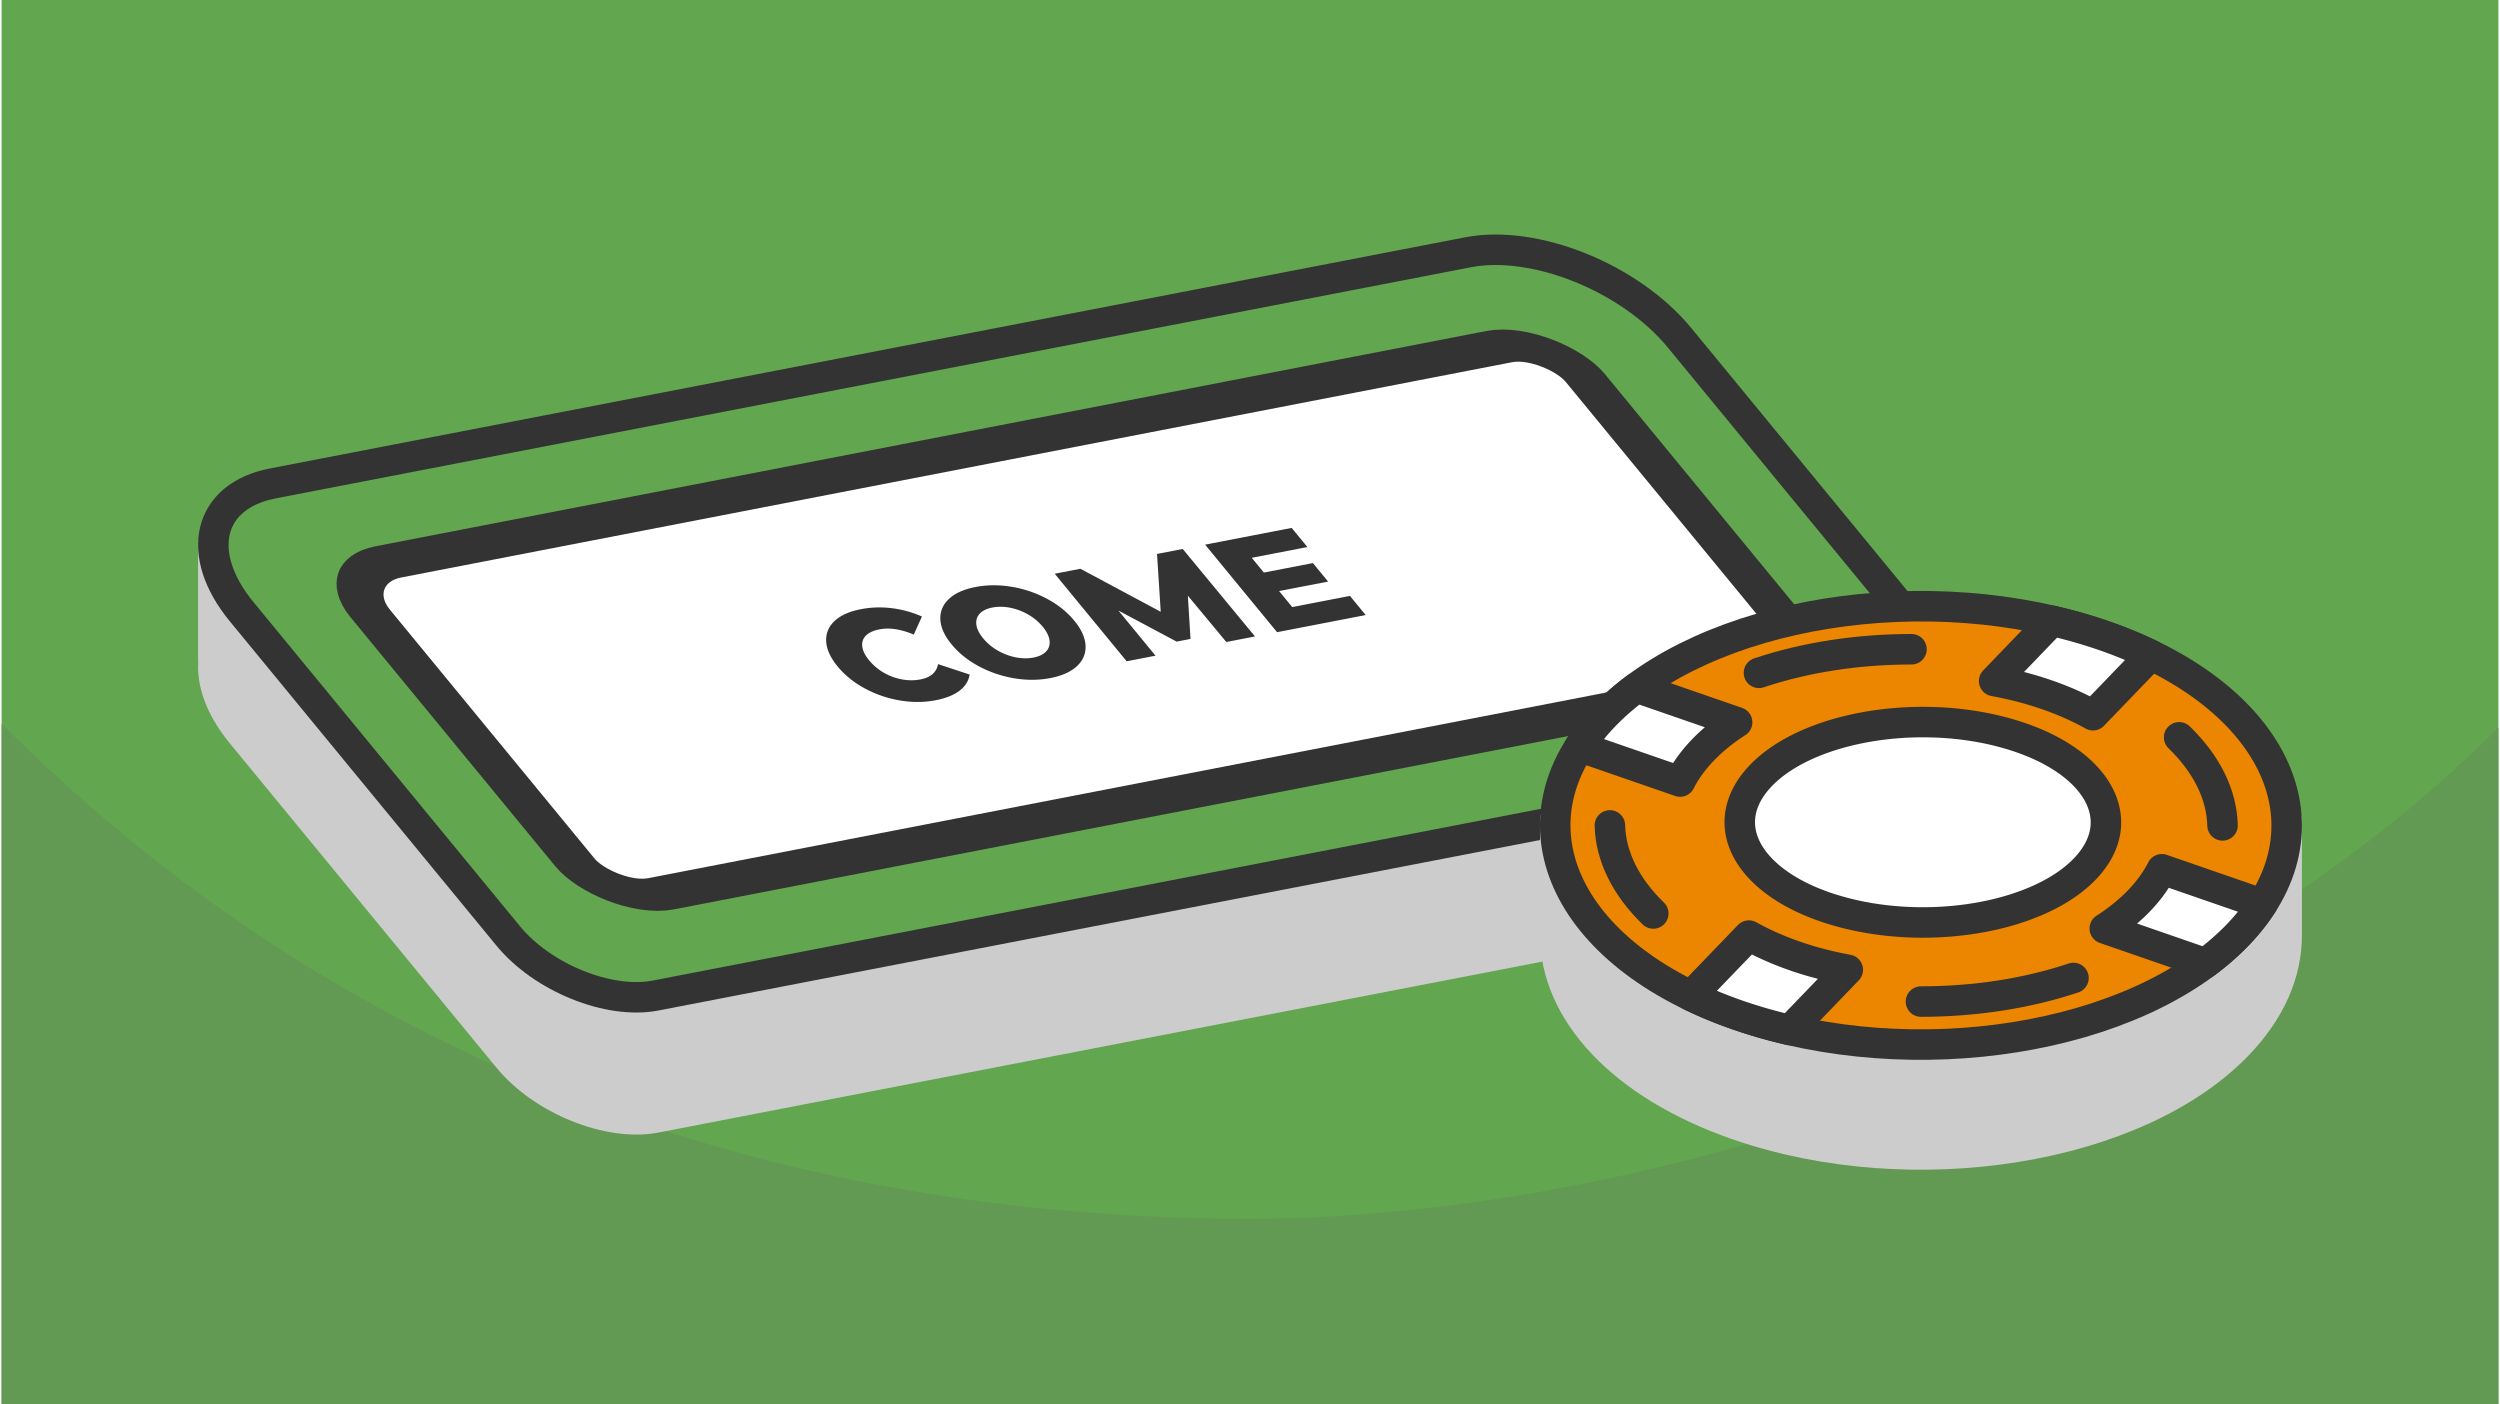
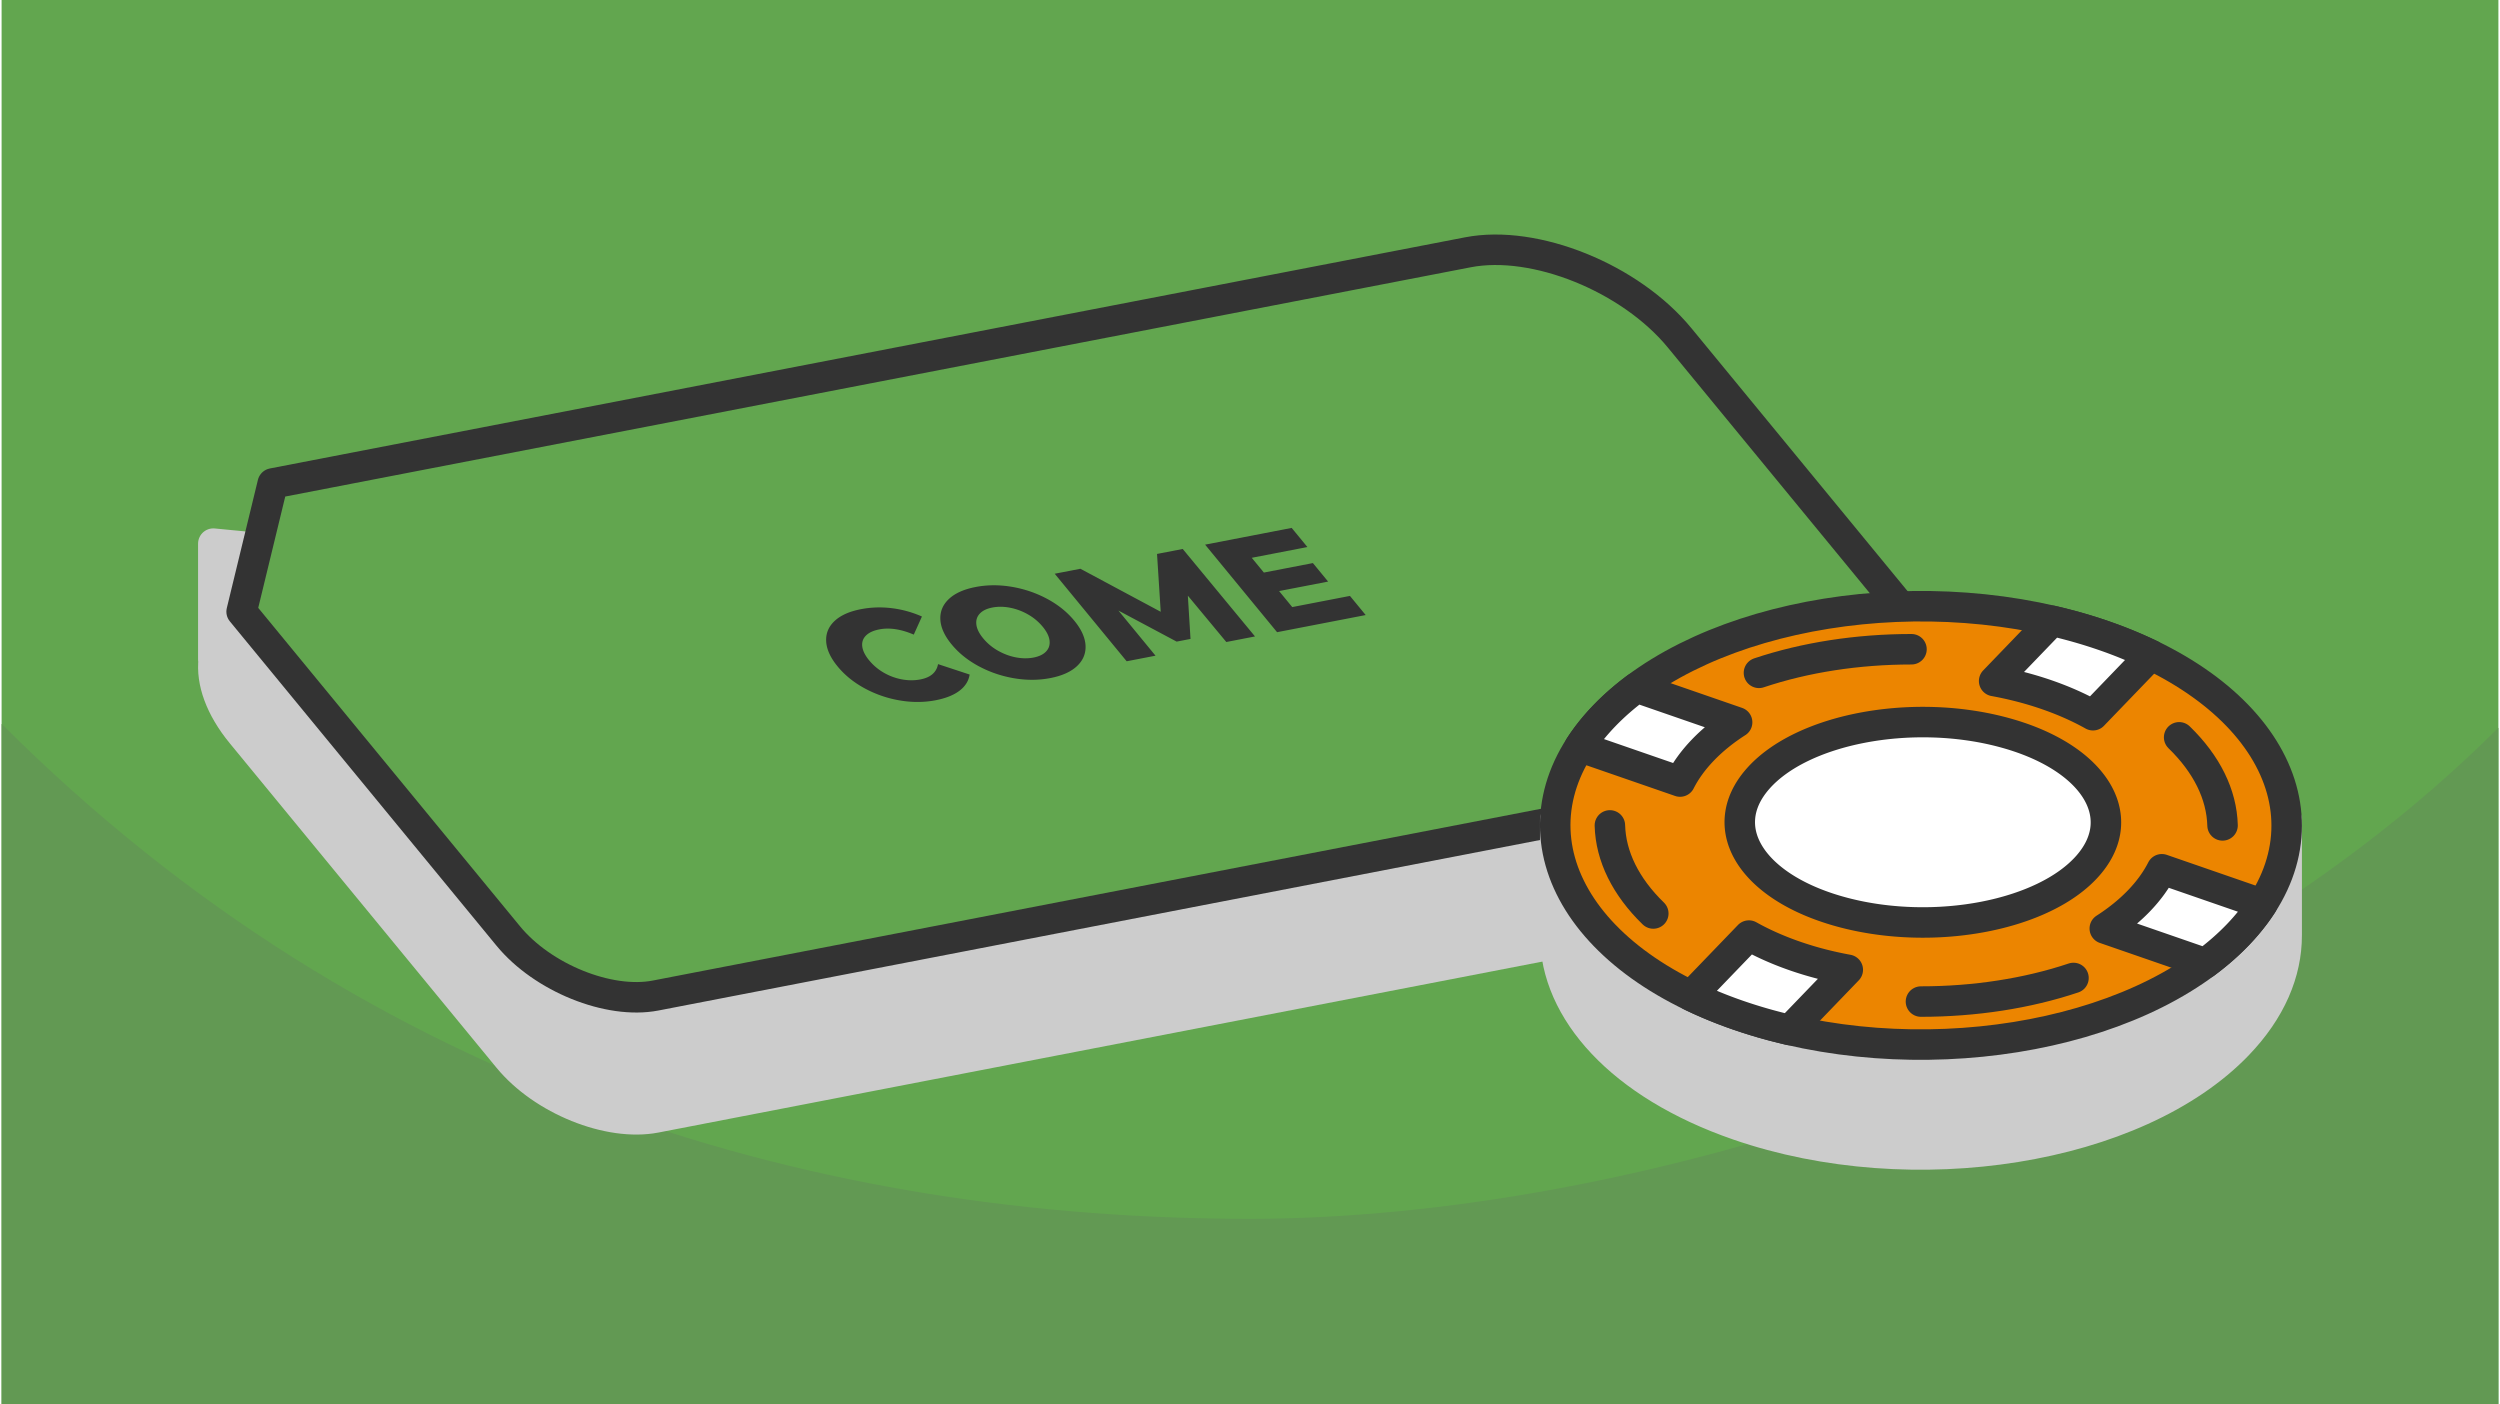
<svg xmlns="http://www.w3.org/2000/svg" xmlns:xlink="http://www.w3.org/1999/xlink" width="470" height="264" viewBox="0 0 553.433 311.306" shape-rendering="geometricPrecision" image-rendering="optimizeQuality" fill-rule="evenodd">
  <path d="M553.433 0H0v311.306h553.433z" fill="#62a64f" />
  <use xlink:href="#B" fill="#629953" />
  <path d="M553.433 0H0v311.306h553.433z" fill="#62a64f" />
  <use xlink:href="#B" fill="#629953" />
  <g stroke-width="6.759" stroke-linejoin="round" stroke-miterlimit="2.613">
    <path d="M432.246 179.972c1.005 7.101-3.18 12.828-11.901 14.515l-275.413 53.266c-10.34 2-25.037-3.938-32.648-13.197l-59.113-71.904c-4.756-5.786-6.743-11.56-6.18-16.414l-.094-.009v-25.711l385.498 37.29v22.177l-.149-.013z" stroke="#ccc" fill="#ccc" />
    <g stroke="#333">
-       <path d="M60.069 107.173l264.959-51.244c14.871-2.876 35.99 5.66 46.932 18.971l54.695 66.531c9.669 11.76 6.829 23.461-6.31 26.002L144.932 220.7c-10.344 2-25.036-3.938-32.648-13.198l-59.113-71.903c-10.569-12.856-7.465-25.648 6.898-28.426z" fill="#62a64f" />
-       <rect transform="matrix(1.29 -.25 .842 1.024 74.124 126.807)" width="208.813" height="71.843" rx="8.959" fill="#fff" />
+       <path d="M60.069 107.173l264.959-51.244c14.871-2.876 35.99 5.66 46.932 18.971l54.695 66.531c9.669 11.76 6.829 23.461-6.31 26.002L144.932 220.7c-10.344 2-25.036-3.938-32.648-13.198l-59.113-71.903z" fill="#62a64f" />
    </g>
  </g>
  <path d="M207.051 155.232c-2.563.496-5.217.512-7.963.046a24.99 24.99 0 0 1-7.757-2.661c-2.427-1.308-4.437-2.933-6.033-4.873s-2.441-3.791-2.537-5.551.522-3.265 1.855-4.519 3.28-2.129 5.843-2.625c2.237-.432 4.511-.508 6.821-.226a23.6 23.6 0 0 1 6.708 1.851l-1.806 4.012c-2.831-1.209-5.376-1.595-7.636-1.158-1.328.257-2.321.717-2.978 1.38s-.925 1.469-.805 2.421.629 1.972 1.526 3.062a11.8 11.8 0 0 0 3.238 2.732 12.52 12.52 0 0 0 4.018 1.488c1.417.262 2.79.264 4.118.007 2.26-.437 3.559-1.567 3.898-3.389l7.003 2.309c-.217 1.413-.964 2.607-2.241 3.582s-3.035 1.68-5.272 2.112zm25.41-4.914c-2.586.5-5.268.515-8.044.045s-5.383-1.358-7.821-2.664-4.447-2.921-6.027-4.843-2.413-3.764-2.497-5.526.547-3.276 1.895-4.544 3.316-2.151 5.902-2.651 5.268-.516 8.044-.046 5.384 1.358 7.821 2.664 4.448 2.922 6.028 4.844 2.412 3.764 2.496 5.525-.547 3.277-1.895 4.544-3.315 2.151-5.902 2.652zm-3.737-4.547c1.235-.238 2.163-.686 2.785-1.342s.879-1.46.77-2.414-.612-1.976-1.508-3.066a11.65 11.65 0 0 0-3.255-2.728 12.94 12.94 0 0 0-3.984-1.495c-1.382-.268-2.69-.283-3.925-.045s-2.164.687-2.785 1.343-.879 1.46-.77 2.414.611 1.975 1.507 3.066a11.64 11.64 0 0 0 3.256 2.728c1.274.728 2.601 1.227 3.984 1.495s2.69.283 3.925.044zm42.74-3.446l-8.526-10.272.592 9.589-3.076.595-12.912-6.885 8.228 10.008-6.396 1.237-15.954-19.407 5.697-1.102 17.806 9.538-.819-12.823 5.697-1.102 16.024 19.394zm27.41-10.218l3.488 4.242-19.644 3.799-15.954-19.406 19.189-3.712 3.487 4.242-12.338 2.386 2.689 3.272 10.87-2.103 3.373 4.103-10.87 2.102 2.917 3.549z" fill="#333" fill-rule="nonzero" />
  <g stroke-width="6.759" stroke-linejoin="round" stroke-miterlimit="2.613">
    <path d="M506.533 207.342c.014 8.258-3.487 16.627-10.871 24.293-22.385 23.237-71.963 31.199-110.736 17.783-25.982-8.991-40.516-25.301-40.542-42.076h-.003v-25.645h162.155v25.645h-.003z" stroke="#ccc" fill="#ccc" />
    <g stroke="#333">
      <path d="M465.991 140.905c38.772 13.417 52.056 43.132 29.671 66.37s-71.963 31.199-110.736 17.783-52.056-43.131-29.671-66.369 71.963-31.2 110.736-17.784z" fill="#ec8500" />
      <path d="M443.388 162.259c20.216 5.297 28.766 18.558 19.097 29.62s-33.897 15.735-54.113 10.438-28.767-18.558-19.097-29.62 33.896-15.735 54.113-10.438zm33.066-17.051l-12.858 13.347c-3.049-1.707-6.467-3.235-10.235-4.539s-7.685-2.314-11.677-3.043l12.858-13.348c3.893.901 7.721 1.991 11.449 3.28a96.46 96.46 0 0 1 10.463 4.303zm-67.221 69.782l-12.858 13.348a112.55 112.55 0 0 1-11.449-3.28c-3.727-1.29-7.216-2.732-10.463-4.302l12.858-13.348c3.049 1.708 6.467 3.235 10.235 4.539s7.685 2.315 11.677 3.043zm79.251-1.444l-22.27-7.706c2.848-1.828 5.397-3.877 7.572-6.135s3.862-4.606 5.078-6.998l22.27 7.706c-1.501 2.334-3.32 4.627-5.472 6.862s-4.558 4.325-7.178 6.271zm-116.431-40.289l-22.27-7.706c1.501-2.334 3.32-4.628 5.472-6.862s4.558-4.325 7.178-6.271l22.27 7.706c-2.848 1.828-5.397 3.876-7.572 6.135s-3.862 4.606-5.078 6.998z" fill="#fff" />
      <path d="M482.695 163.455c6.12 5.937 9.439 12.672 9.624 19.527m-33.046 33.821c-10.232 3.428-21.894 5.232-33.814 5.232m-59.337-19.526c-6.119-5.937-9.439-12.672-9.623-19.527m33.046-33.821c10.231-3.428 21.893-5.232 33.814-5.232" stroke-linecap="round" fill="none" />
    </g>
  </g>
  <defs>
    <path id="B" d="M553.433 161.351c-73.279 73.278-192.977 108.843-276.717 108.843-93.709 0-194.208-27.19-276.716-109.698v150.81h553.433V161.351z" />
  </defs>
</svg>